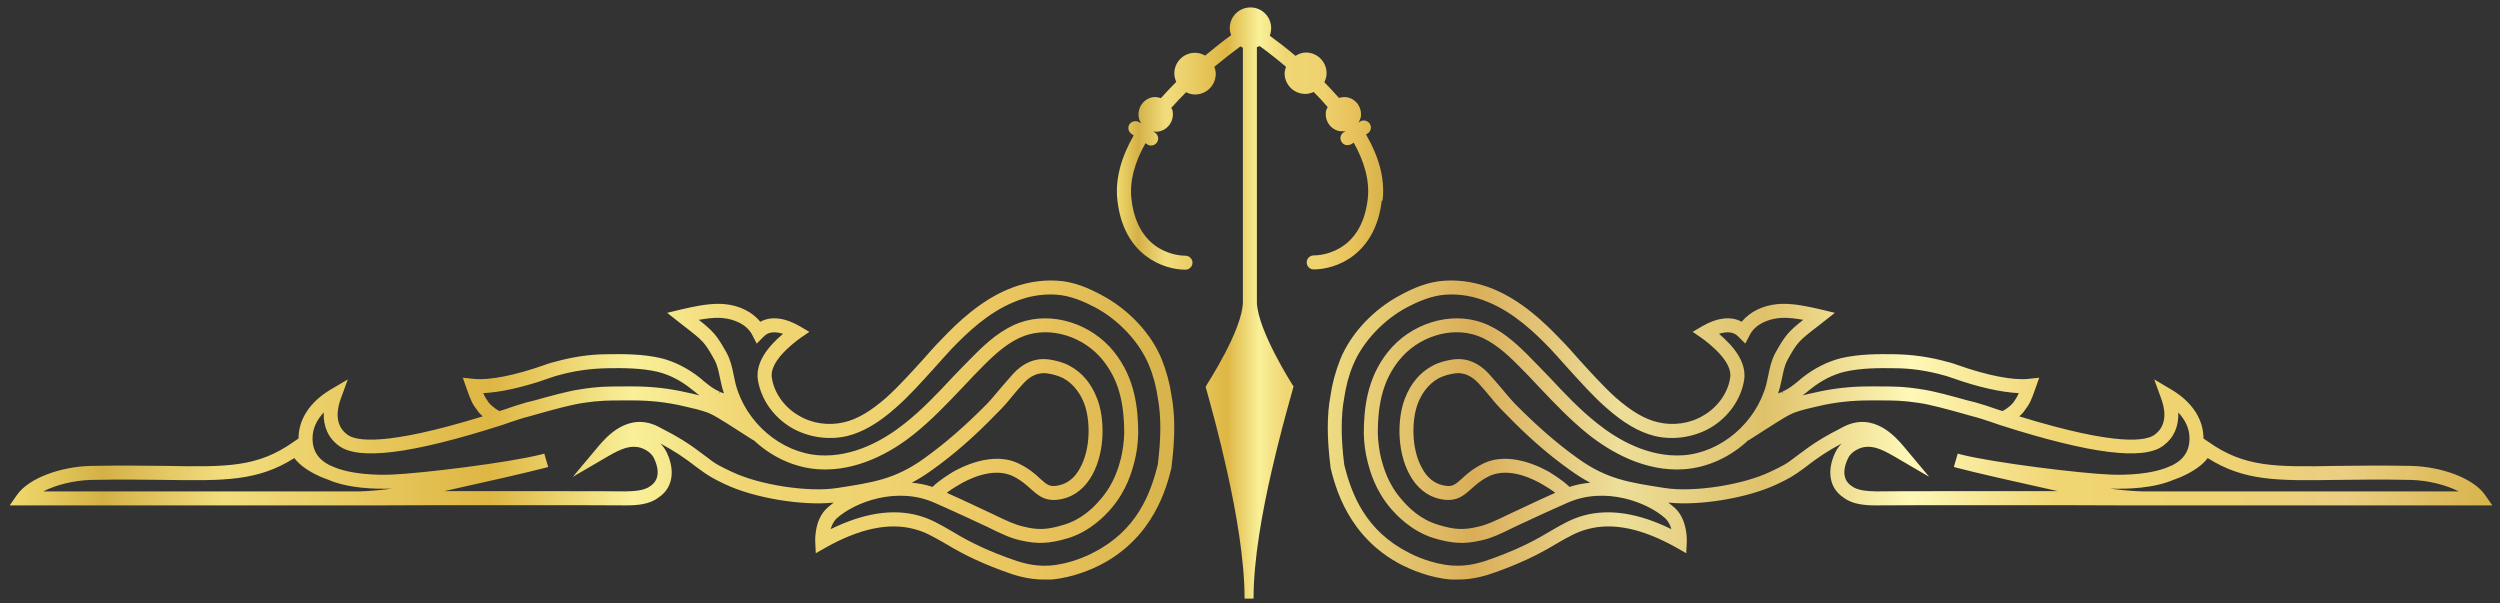
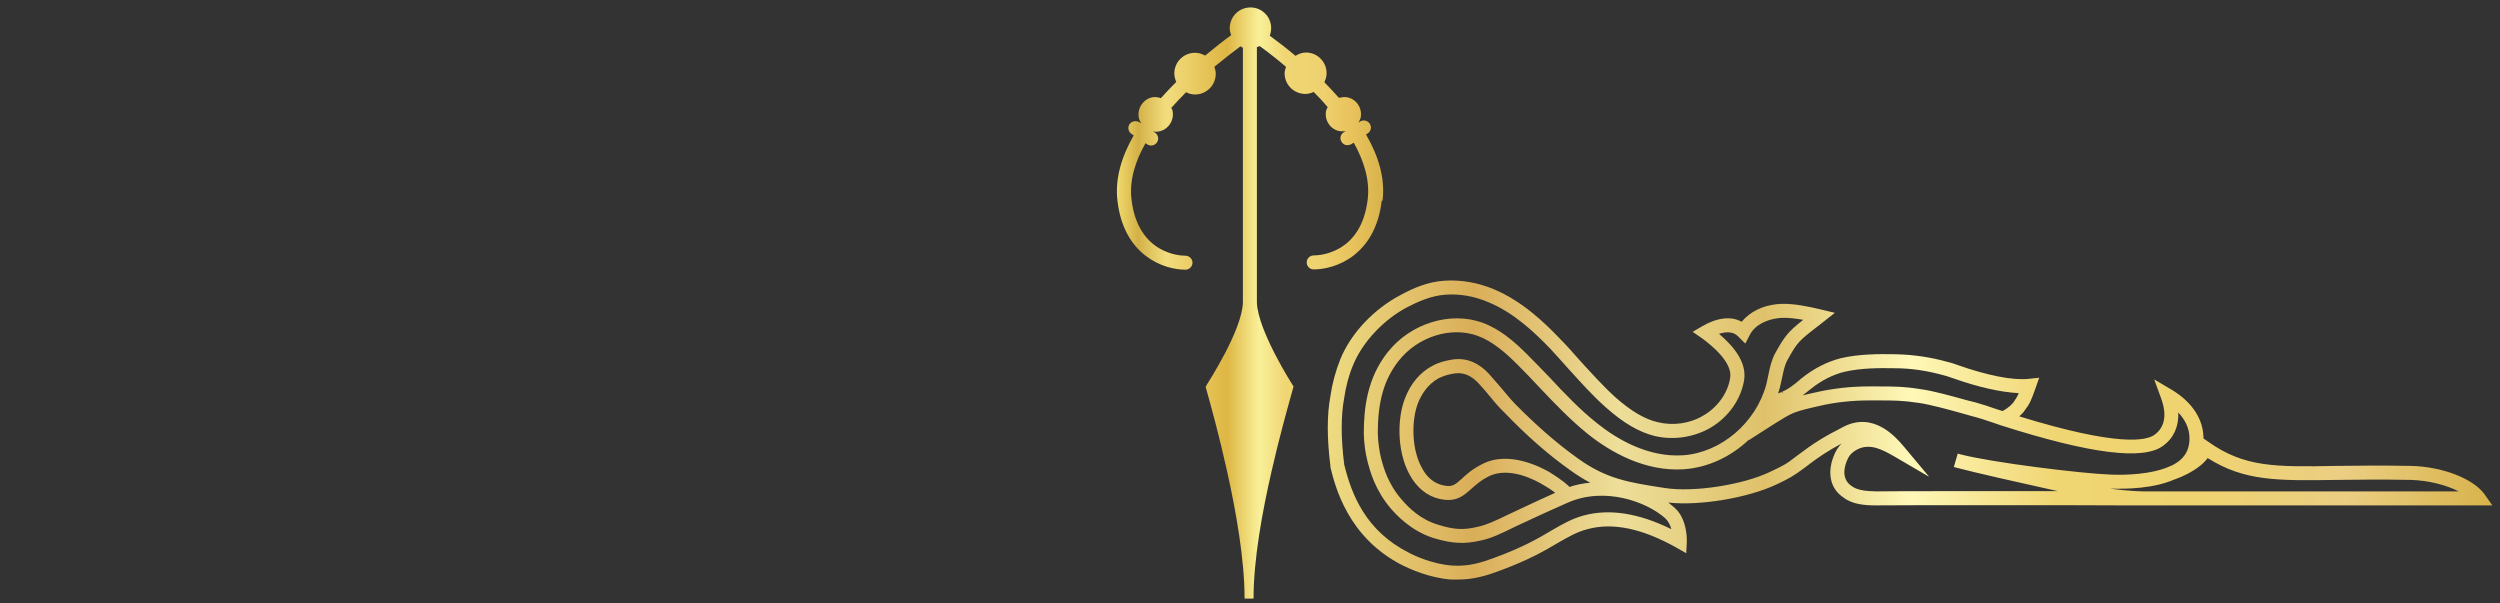
<svg xmlns="http://www.w3.org/2000/svg" width="203" height="49" viewBox="0 0 203 49" fill="none">
  <rect x="0" y="0" width="203" height="49" fill="#333333" stroke="none" />
  <path d="M112.264 16.286C112.491 14.468 111.923 12.65 110.923 10.923L111.059 10.832C111.332 10.65 111.4 10.309 111.219 10.036C111.037 9.786 110.696 9.695 110.423 9.877L110.309 9.968C110.378 9.832 110.446 9.695 110.491 9.536C110.628 8.786 110.15 8.036 109.378 7.9C109.15 7.854 108.923 7.9 108.719 7.945C108.332 7.514 107.946 7.082 107.537 6.673C107.65 6.445 107.719 6.218 107.719 5.945C107.719 5.014 106.969 4.264 106.037 4.264C105.719 4.264 105.446 4.377 105.196 4.536C104.469 3.923 103.764 3.377 103.105 2.9C103.173 2.718 103.219 2.514 103.219 2.286C103.219 1.354 102.469 0.604 101.537 0.604C100.605 0.604 99.855 1.354 99.855 2.286C99.855 2.491 99.9 2.673 99.969 2.854C99.309 3.332 98.605 3.9 97.855 4.514C97.605 4.377 97.355 4.286 97.037 4.286C96.105 4.286 95.355 5.036 95.355 5.968C95.355 6.218 95.423 6.445 95.514 6.65C95.082 7.082 94.673 7.514 94.264 7.968C94.037 7.9 93.809 7.854 93.582 7.9C92.832 8.036 92.332 8.786 92.469 9.536C92.491 9.718 92.582 9.877 92.673 10.014L92.514 9.923C92.264 9.764 91.9 9.832 91.719 10.082C91.537 10.354 91.628 10.695 91.878 10.877L92.059 10.991C91.082 12.695 90.514 14.514 90.741 16.332C91.264 20.741 94.469 21.9 96.264 21.9C96.559 21.9 96.832 21.65 96.832 21.332C96.832 21.014 96.559 20.764 96.264 20.764C95.855 20.764 92.4 20.65 91.878 16.195C91.696 14.673 92.173 13.104 93.014 11.627L93.15 11.718C93.264 11.809 93.423 11.832 93.559 11.809C93.719 11.786 93.855 11.695 93.946 11.559C94.128 11.286 94.037 10.945 93.787 10.764L93.628 10.673C93.787 10.695 93.946 10.718 94.105 10.673C94.855 10.536 95.355 9.786 95.219 9.036C95.219 8.923 95.15 8.854 95.105 8.764C95.491 8.332 95.9 7.9 96.309 7.491C96.537 7.604 96.764 7.673 97.037 7.673C97.969 7.673 98.719 6.923 98.719 5.991C98.719 5.786 98.673 5.604 98.605 5.423C99.355 4.809 100.082 4.241 100.719 3.764C100.787 3.809 100.855 3.832 100.923 3.877V24.491C100.923 26.741 98.014 31.195 97.991 31.241L97.9 31.423L97.946 31.582C98.332 32.968 99.014 35.423 99.628 38.218C100.378 41.582 101.059 45.445 101.059 48.605H101.787C101.787 45.423 102.491 41.582 103.264 38.218C103.855 35.627 104.491 33.332 104.9 31.877L105.037 31.377L104.946 31.241C104.946 31.241 102.128 26.832 102.059 24.559V3.832C102.059 3.832 102.219 3.764 102.287 3.741C102.946 4.218 103.673 4.786 104.423 5.423C104.378 5.582 104.309 5.764 104.309 5.945C104.309 6.877 105.059 7.627 105.991 7.627C106.241 7.627 106.469 7.559 106.673 7.468C107.059 7.854 107.446 8.264 107.809 8.695C107.764 8.809 107.696 8.9 107.673 9.014C107.537 9.764 108.014 10.514 108.787 10.65C108.946 10.673 109.105 10.65 109.264 10.65L109.105 10.741C108.832 10.923 108.764 11.264 108.946 11.536C109.037 11.673 109.173 11.764 109.332 11.786C109.469 11.786 109.605 11.786 109.741 11.695L109.923 11.582C110.764 13.082 111.241 14.65 111.059 16.173C110.537 20.627 107.082 20.741 106.673 20.741C106.355 20.741 106.105 20.991 106.105 21.309C106.105 21.627 106.355 21.877 106.673 21.877C108.469 21.877 111.673 20.718 112.196 16.309L112.264 16.286Z" fill="url(#paint0_linear_4728_7783)" />
-   <path d="M94.332 29.173C93.469 27.06 91.628 25.105 89.423 23.946C88.491 23.446 87.241 22.855 85.787 22.787C84.491 22.719 83.15 22.946 81.855 23.491C79.582 24.446 77.787 26.151 76.469 27.537C75.946 28.06 75.446 28.628 74.969 29.173C74.014 30.219 73.037 31.31 71.991 32.264C70.719 33.378 69.627 34.037 68.537 34.287C67.309 34.582 65.946 34.401 64.855 33.742C63.696 33.082 62.855 31.901 62.673 30.673C62.468 29.401 64.241 27.991 64.991 27.446L65.719 26.946L64.946 26.491C63.741 25.787 62.582 25.651 61.741 26.128C61.082 25.332 60.059 24.81 58.855 24.696C58.741 24.696 58.605 24.673 58.491 24.673C57.4 24.651 56.287 24.901 55.309 25.128L54.173 25.401L55.468 26.423C57.127 27.696 57.218 27.787 58.014 29.219C58.264 29.673 58.355 30.173 58.468 30.719C58.537 30.991 58.582 31.241 58.65 31.514C58.696 31.651 58.741 31.81 58.787 31.946C58.696 31.923 58.582 31.855 58.468 31.832L58.355 32.014L58.446 31.81C57.968 31.605 57.559 31.287 57.173 30.969L56.855 30.696C55.855 29.901 54.764 29.355 53.673 29.082C52.196 28.741 50.627 28.741 49.309 28.764C47.877 28.764 46.446 28.991 45.059 29.378C44.877 29.423 44.696 29.469 44.491 29.537L44.173 29.651C41.855 30.469 39.741 30.901 38.468 30.764L37.582 30.673L37.877 31.514C38.241 32.537 38.332 32.764 38.764 33.332C38.832 33.446 38.991 33.628 39.196 33.81C31.218 36.264 28.878 35.81 28.196 35.287C27.082 34.469 27.4 33.082 27.696 32.31L28.241 30.81L26.855 31.628C25.173 32.628 24.241 34.037 24.241 35.605L23.809 35.901C20.9 37.946 18.423 37.923 13.468 37.832C11.741 37.81 9.764 37.787 7.355 37.832C4.832 37.901 2.355 38.855 1.423 40.128L0.787 41.037H30.968C33.218 41.014 49.582 41.014 50.832 41.037C51.696 41.037 52.741 40.969 53.468 40.401C54.582 39.673 54.855 38.31 54.173 36.81C54.037 36.514 53.855 36.242 53.627 36.014C54.764 36.628 55.468 37.082 56.673 38.014C57.559 38.673 57.946 38.878 58.9 39.332C61.264 40.446 65.15 41.082 67.696 40.81C67.514 40.969 67.309 41.105 67.15 41.264C66.105 42.219 66.196 43.923 66.196 43.992L66.241 44.923L67.037 44.469C69.787 42.923 72.196 42.401 74.264 42.969C75.128 43.196 75.741 43.56 76.627 44.06C77.696 44.696 79.014 45.469 81.423 46.355C82.4 46.719 83.469 47.06 84.787 47.06H85.332C87.105 46.923 88.696 46.196 89.287 45.901C93.719 43.651 94.741 39.514 95.128 37.969V37.901C95.423 35.56 95.423 33.673 95.128 32.128C94.991 31.151 94.719 30.151 94.332 29.173ZM44.559 30.719L44.832 30.628C45.014 30.56 45.173 30.514 45.355 30.469C46.65 30.105 47.991 29.923 49.309 29.901C50.605 29.878 52.059 29.878 53.423 30.196C54.332 30.423 55.287 30.901 56.127 31.582L56.446 31.832C56.446 31.832 56.673 32.014 56.787 32.105C56.446 32.014 56.127 31.946 55.809 31.878C54.355 31.537 52.877 31.378 51.446 31.378H50.65C49.446 31.378 48.582 31.378 47.173 31.605C46.15 31.741 44.559 32.196 43.4 32.514L42.764 32.673C42.196 32.832 41.627 33.014 41.059 33.219L40.559 33.378C40.037 33.105 39.764 32.787 39.673 32.673C39.468 32.378 39.377 32.242 39.241 31.923C40.65 31.855 42.514 31.446 44.559 30.719ZM29.082 39.901H3.514C4.537 39.378 5.968 39.014 7.378 38.969C9.764 38.923 11.718 38.946 13.446 38.969C18.196 39.037 20.923 39.082 23.9 37.196C24.105 37.469 24.355 37.696 24.559 37.855C25.128 38.31 26.014 38.742 26.514 38.901C26.537 38.923 26.559 38.923 26.582 38.923C28.264 39.673 30.491 39.719 31.832 39.673C30.196 39.901 29.105 39.901 29.082 39.901ZM59.423 38.31C58.468 37.855 58.15 37.719 57.377 37.105C55.855 35.946 55.105 35.492 53.423 34.628C50.991 33.423 49.218 35.514 48.627 36.196L46.514 38.719L49.355 37.06C50.491 36.401 51.241 36.105 52.082 36.378C52.582 36.56 52.968 36.878 53.127 37.264C53.4 37.832 53.696 38.878 52.809 39.469C52.309 39.855 51.468 39.878 50.832 39.901C49.968 39.878 41.764 39.878 36.082 39.878C39.287 39.173 42.968 38.332 44.241 37.992C44.332 37.969 44.423 37.946 44.491 37.923H44.514L44.196 36.832C44.196 36.832 44.037 36.878 43.946 36.901C41.377 37.56 34.218 38.446 31.787 38.537C30.741 38.582 28.4 38.56 26.855 37.81H26.832C26.559 37.673 26.309 37.514 26.105 37.332C25.628 36.901 25.4 36.378 25.378 35.673C25.355 34.764 25.764 34.06 26.287 33.492C26.241 34.628 26.65 35.56 27.514 36.196C29.128 37.401 33.423 36.855 40.696 34.537L41.423 34.287C41.968 34.105 42.491 33.923 43.059 33.787L43.696 33.605C44.832 33.287 46.4 32.855 47.332 32.719C48.673 32.514 49.446 32.514 50.65 32.514H51.355C52.741 32.514 54.15 32.651 55.559 32.992C56.173 33.128 56.877 33.287 57.491 33.514C57.991 33.719 58.468 34.037 58.991 34.355L61.196 35.764L61.15 35.696C62.605 37.082 64.469 37.969 66.446 38.105C69.605 38.31 72.4 36.696 74.173 35.287C75.628 34.128 76.923 32.764 78.173 31.446C78.741 30.832 79.332 30.219 79.923 29.628C80.878 28.673 81.946 27.719 83.196 27.264C85.355 26.491 88.037 27.332 89.582 29.287C90.764 30.787 91.287 32.537 91.287 35.196C91.264 35.878 91.173 36.582 91.014 37.242C90.832 37.901 90.491 39.264 89.332 40.582C88.764 41.242 87.832 42.173 86.4 42.605C85.082 43.014 84.309 43.06 83.128 42.764C82.423 42.605 81.877 42.355 80.559 41.719C79.719 41.332 78.559 40.764 76.878 40.014C77.287 39.696 77.696 39.469 77.923 39.332C78.377 39.06 80.605 37.81 82.309 38.696C82.946 39.014 83.332 39.378 83.696 39.696C84.332 40.264 84.923 40.81 86.264 40.514C87.287 40.287 88.15 39.582 88.719 38.514C89.764 36.582 89.696 33.901 89.082 32.355C88.628 31.151 87.855 30.241 86.878 29.719C86.355 29.423 85.741 29.264 85.082 29.173C84.037 29.06 83.082 29.469 82.264 30.355C81.946 30.719 81.65 31.06 81.332 31.423C80.946 31.878 80.559 32.355 80.15 32.787C78.423 34.537 76.741 36.014 75.014 37.242C72.696 38.901 70.923 39.173 67.969 39.628C65.627 39.992 61.65 39.378 59.423 38.31ZM75.719 39.537C75.173 39.355 74.605 39.242 74.037 39.196C74.559 38.923 75.105 38.582 75.673 38.173C77.469 36.901 79.196 35.378 80.946 33.56C81.4 33.128 81.809 32.651 82.196 32.173C82.491 31.81 82.787 31.469 83.105 31.128C83.673 30.514 84.287 30.241 84.969 30.31C85.491 30.378 85.946 30.514 86.355 30.719C87.264 31.219 87.787 32.105 88.037 32.764C88.537 34.082 88.582 36.401 87.719 37.969C87.309 38.764 86.719 39.242 86.014 39.401C85.241 39.582 85.037 39.378 84.446 38.855C84.082 38.514 83.605 38.082 82.832 37.696C80.605 36.514 77.877 38.037 77.355 38.332C77.014 38.56 76.332 38.946 75.719 39.537ZM94.014 37.719C93.423 40.128 92.287 43.105 88.764 44.878C88.355 45.105 86.855 45.81 85.241 45.923C83.9 46.014 82.855 45.673 81.809 45.287C79.514 44.446 78.219 43.696 77.196 43.082C76.287 42.56 75.559 42.128 74.559 41.855C72.469 41.287 70.082 41.673 67.446 42.969C67.537 42.651 67.696 42.332 67.923 42.105C69.4 40.764 72.855 39.469 75.9 40.832C77.855 41.696 79.15 42.31 80.082 42.741C81.423 43.401 82.059 43.696 82.878 43.878C84.241 44.196 85.219 44.151 86.741 43.696C88.628 43.105 89.809 41.764 90.196 41.332C91.514 39.81 91.923 38.219 92.105 37.537C92.309 36.764 92.4 35.992 92.423 35.219C92.423 33.264 92.196 30.741 90.469 28.582C88.628 26.264 85.423 25.264 82.809 26.196C81.355 26.719 80.173 27.764 79.128 28.81C78.514 29.423 77.923 30.037 77.332 30.651C76.128 31.946 74.855 33.287 73.469 34.378C71.855 35.673 69.332 37.151 66.514 36.969C63.423 36.764 60.582 34.332 59.741 31.219C59.696 30.969 59.627 30.741 59.582 30.491C59.468 29.901 59.332 29.264 59.014 28.673C58.218 27.241 57.946 26.923 56.741 25.969C57.309 25.878 57.877 25.787 58.446 25.81C58.537 25.81 58.65 25.832 58.741 25.832C59.582 25.923 60.627 26.31 61.082 27.196L61.446 27.901L62.014 27.332C62.423 26.878 63.059 26.946 63.582 27.105C62.4 28.105 61.332 29.401 61.537 30.832C61.787 32.423 62.809 33.878 64.287 34.742C65.627 35.514 67.287 35.764 68.809 35.401C70.082 35.082 71.332 34.355 72.741 33.105C73.855 32.128 74.832 31.014 75.809 29.946C76.287 29.401 76.787 28.855 77.287 28.31C78.537 27.014 80.219 25.401 82.309 24.537C83.423 24.06 84.582 23.855 85.719 23.923C86.946 23.991 88.059 24.514 88.9 24.946C90.832 25.969 92.514 27.764 93.287 29.628C93.65 30.491 93.878 31.378 94.014 32.31C94.287 33.764 94.287 35.537 94.014 37.719Z" fill="url(#paint1_linear_4728_7783)" />
  <path d="M201.741 40.128C200.81 38.855 198.332 37.901 195.81 37.832C193.4 37.787 191.423 37.81 189.696 37.832C184.741 37.923 182.264 37.946 179.355 35.901L178.923 35.605C178.923 34.037 177.991 32.628 176.31 31.628L174.923 30.81L175.469 32.31C175.764 33.082 176.082 34.469 174.969 35.287C174.287 35.81 171.946 36.264 163.969 33.81C164.173 33.628 164.332 33.446 164.4 33.332C164.832 32.764 164.923 32.537 165.287 31.514L165.582 30.673L164.696 30.764C163.423 30.901 161.31 30.469 158.991 29.651L158.673 29.537C158.469 29.469 158.287 29.423 158.105 29.378C156.719 28.991 155.287 28.787 153.855 28.764C152.537 28.741 150.969 28.741 149.491 29.082C148.4 29.355 147.31 29.901 146.31 30.696L145.991 30.969C145.605 31.287 145.196 31.605 144.719 31.81L144.81 32.014L144.696 31.832C144.582 31.855 144.469 31.923 144.378 31.946C144.423 31.81 144.469 31.651 144.514 31.514C144.582 31.241 144.628 30.991 144.696 30.719C144.81 30.173 144.9 29.673 145.15 29.219C145.946 27.787 146.037 27.696 147.696 26.423L148.991 25.401L147.855 25.128C146.878 24.901 145.764 24.651 144.673 24.673C144.56 24.673 144.423 24.696 144.31 24.696C143.105 24.81 142.082 25.332 141.423 26.128C140.582 25.651 139.423 25.787 138.219 26.491L137.446 26.946L138.173 27.446C138.923 27.991 140.696 29.401 140.491 30.673C140.31 31.901 139.469 33.082 138.31 33.742C137.219 34.401 135.855 34.582 134.628 34.287C133.537 34.037 132.446 33.378 131.173 32.264C130.128 31.31 129.15 30.219 128.196 29.173C127.719 28.628 127.219 28.06 126.696 27.537C125.378 26.151 123.582 24.446 121.31 23.491C120.014 22.946 118.673 22.719 117.378 22.787C115.923 22.855 114.673 23.446 113.741 23.946C111.537 25.105 109.696 27.06 108.832 29.173C108.446 30.151 108.173 31.151 108.037 32.128C107.741 33.673 107.741 35.56 108.037 37.901V37.969C108.423 39.514 109.446 43.651 113.878 45.901C114.469 46.196 116.06 46.923 117.832 47.06H118.378C119.696 47.06 120.764 46.719 121.741 46.355C124.15 45.469 125.469 44.696 126.537 44.06C127.423 43.56 128.037 43.196 128.9 42.969C130.969 42.401 133.378 42.923 136.128 44.469L136.923 44.923L136.969 43.992C136.969 43.992 137.06 42.219 136.014 41.264C135.855 41.105 135.65 40.969 135.469 40.81C138.014 41.082 141.9 40.446 144.264 39.332C145.219 38.878 145.605 38.673 146.491 38.014C147.696 37.082 148.4 36.628 149.537 36.014C149.31 36.242 149.128 36.514 148.991 36.81C148.31 38.31 148.582 39.673 149.696 40.401C150.423 40.969 151.469 41.037 152.332 41.037C153.582 41.014 169.946 41.014 172.196 41.037H202.378L201.741 40.128ZM146.719 31.832L147.037 31.582C147.878 30.901 148.832 30.423 149.741 30.196C151.105 29.878 152.56 29.878 153.855 29.901C155.173 29.901 156.514 30.105 157.81 30.469C157.991 30.514 158.15 30.56 158.332 30.628L158.605 30.719C160.65 31.446 162.514 31.855 163.923 31.923C163.787 32.242 163.696 32.378 163.491 32.673C163.4 32.787 163.128 33.105 162.605 33.378L162.105 33.219C161.537 33.014 160.969 32.832 160.4 32.673L159.764 32.514C158.605 32.196 157.014 31.741 155.991 31.605C154.582 31.378 153.719 31.378 152.514 31.378H151.719C150.287 31.378 148.81 31.537 147.355 31.878C147.037 31.946 146.719 32.014 146.378 32.105C146.491 32.014 146.605 31.923 146.719 31.832ZM135.719 42.969C133.082 41.673 130.696 41.287 128.605 41.855C127.605 42.128 126.878 42.56 125.969 43.082C124.946 43.696 123.65 44.446 121.355 45.287C120.31 45.673 119.264 46.014 117.923 45.923C116.31 45.81 114.81 45.105 114.4 44.878C110.878 43.105 109.741 40.128 109.15 37.719C108.878 35.537 108.878 33.764 109.15 32.31C109.287 31.378 109.514 30.491 109.878 29.628C110.65 27.764 112.332 25.969 114.264 24.946C115.105 24.514 116.219 23.991 117.446 23.923C118.582 23.855 119.741 24.06 120.855 24.537C122.946 25.401 124.628 27.014 125.878 28.31C126.378 28.855 126.878 29.401 127.355 29.946C128.332 31.014 129.31 32.128 130.423 33.105C131.832 34.355 133.082 35.082 134.355 35.401C135.878 35.764 137.537 35.514 138.878 34.742C140.355 33.878 141.378 32.423 141.628 30.832C141.832 29.401 140.764 28.105 139.582 27.105C140.105 26.946 140.741 26.878 141.15 27.332L141.719 27.901L142.082 27.196C142.537 26.31 143.582 25.923 144.423 25.832C144.514 25.832 144.628 25.81 144.719 25.81C145.287 25.787 145.855 25.878 146.423 25.969C145.219 26.923 144.946 27.241 144.15 28.673C143.832 29.264 143.696 29.901 143.582 30.491C143.537 30.741 143.469 30.969 143.423 31.219C142.582 34.332 139.741 36.764 136.65 36.969C133.832 37.151 131.31 35.673 129.696 34.378C128.31 33.287 127.037 31.946 125.832 30.651C125.241 30.037 124.65 29.423 124.037 28.81C122.991 27.764 121.81 26.719 120.355 26.196C117.741 25.264 114.537 26.264 112.696 28.582C110.969 30.741 110.741 33.264 110.741 35.219C110.764 35.992 110.855 36.764 111.06 37.537C111.241 38.219 111.65 39.81 112.969 41.332C113.355 41.764 114.537 43.105 116.423 43.696C117.946 44.151 118.923 44.196 120.287 43.878C121.105 43.696 121.741 43.401 123.082 42.741C124.014 42.31 125.31 41.696 127.264 40.832C130.31 39.469 133.764 40.764 135.241 42.105C135.469 42.332 135.628 42.651 135.719 42.969ZM125.81 38.332C125.287 38.037 122.56 36.514 120.332 37.696C119.56 38.082 119.082 38.514 118.719 38.855C118.128 39.378 117.923 39.582 117.15 39.401C116.446 39.242 115.855 38.764 115.446 37.969C114.582 36.401 114.628 34.082 115.128 32.764C115.378 32.105 115.9 31.219 116.81 30.719C117.219 30.514 117.673 30.378 118.196 30.31C118.878 30.241 119.491 30.514 120.06 31.128C120.378 31.469 120.673 31.81 120.969 32.173C121.355 32.651 121.764 33.128 122.219 33.56C123.969 35.378 125.696 36.901 127.491 38.173C128.06 38.582 128.605 38.923 129.128 39.196C128.56 39.242 127.991 39.355 127.446 39.537C126.832 38.946 126.15 38.56 125.81 38.332ZM152.332 39.901C151.696 39.878 150.855 39.855 150.355 39.469C149.469 38.878 149.764 37.832 150.037 37.264C150.196 36.878 150.582 36.56 151.082 36.378C151.923 36.105 152.673 36.401 153.81 37.06L156.65 38.719L154.537 36.196C153.946 35.514 152.173 33.423 149.741 34.628C148.06 35.492 147.31 35.946 145.787 37.105C145.014 37.719 144.696 37.855 143.741 38.31C141.514 39.378 137.537 39.992 135.196 39.628C132.241 39.173 130.469 38.901 128.15 37.242C126.423 36.014 124.741 34.537 123.014 32.787C122.605 32.355 122.219 31.878 121.832 31.423C121.514 31.06 121.219 30.719 120.9 30.355C120.082 29.469 119.128 29.06 118.082 29.173C117.423 29.264 116.81 29.423 116.287 29.719C115.31 30.241 114.537 31.151 114.082 32.355C113.469 33.901 113.4 36.582 114.446 38.514C115.014 39.582 115.878 40.287 116.9 40.514C118.241 40.81 118.832 40.264 119.469 39.696C119.832 39.378 120.219 39.014 120.855 38.696C122.56 37.81 124.787 39.06 125.241 39.332C125.469 39.469 125.878 39.696 126.287 40.014C124.605 40.764 123.446 41.332 122.605 41.719C121.287 42.355 120.741 42.605 120.037 42.764C118.855 43.06 118.082 43.014 116.764 42.605C115.332 42.173 114.4 41.242 113.832 40.582C112.673 39.264 112.332 37.901 112.15 37.242C111.991 36.582 111.9 35.878 111.878 35.196C111.878 32.537 112.4 30.787 113.582 29.287C115.128 27.332 117.81 26.491 119.969 27.264C121.219 27.719 122.287 28.673 123.241 29.628C123.832 30.219 124.423 30.832 124.991 31.446C126.241 32.764 127.537 34.128 128.991 35.287C130.764 36.696 133.56 38.31 136.719 38.105C138.696 37.969 140.56 37.082 142.014 35.696L141.969 35.764L144.173 34.355C144.696 34.037 145.173 33.719 145.673 33.514C146.287 33.287 146.991 33.128 147.605 32.992C149.014 32.651 150.423 32.514 151.81 32.514H152.514C153.719 32.514 154.491 32.514 155.832 32.719C156.764 32.855 158.332 33.287 159.469 33.605L160.105 33.787C160.673 33.923 161.196 34.105 161.741 34.287L162.469 34.537C169.741 36.855 174.037 37.401 175.65 36.196C176.514 35.56 176.923 34.628 176.878 33.492C177.4 34.06 177.81 34.764 177.787 35.673C177.764 36.378 177.537 36.901 177.06 37.332C176.855 37.514 176.605 37.673 176.332 37.81H176.31C174.764 38.56 172.423 38.582 171.378 38.537C168.946 38.446 161.787 37.56 159.219 36.901C159.128 36.878 159.037 36.855 158.969 36.832L158.65 37.923H158.673C158.673 37.923 158.832 37.969 158.923 37.992C160.196 38.332 163.878 39.173 167.082 39.878C161.4 39.878 153.196 39.878 152.332 39.901ZM174.082 39.901C174.082 39.901 172.969 39.901 171.332 39.673C172.673 39.719 174.9 39.673 176.582 38.923C176.605 38.923 176.628 38.923 176.65 38.901C177.15 38.742 178.037 38.31 178.605 37.855C178.81 37.696 179.06 37.469 179.264 37.196C182.241 39.082 184.969 39.037 189.719 38.969C191.446 38.946 193.4 38.923 195.787 38.969C197.196 39.014 198.628 39.378 199.65 39.901H174.082Z" fill="url(#paint2_linear_4728_7783)" />
  <defs>
    <linearGradient id="paint0_linear_4728_7783" x1="90.691" y1="24.602" x2="112.314" y2="24.602" gradientUnits="userSpaceOnUse">
      <stop stop-color="#F0DA6E" />
      <stop offset="0.08" stop-color="#D4B147" />
      <stop offset="0.184" stop-color="#F2DD7E" />
      <stop offset="0.413" stop-color="#DEB643" />
      <stop offset="0.535" stop-color="#F9F099" />
      <stop offset="0.632" stop-color="#F0D573" />
      <stop offset="0.753" stop-color="#EFD371" />
      <stop offset="0.884" stop-color="#E9C25C" />
      <stop offset="1" stop-color="#D7B34B" />
    </linearGradient>
    <linearGradient id="paint1_linear_4728_7783" x1="0.787" y1="34.916" x2="95.349" y2="34.916" gradientUnits="userSpaceOnUse">
      <stop stop-color="#F0DA6E" />
      <stop offset="0.08" stop-color="#D4B147" />
      <stop offset="0.184" stop-color="#F2DD7E" />
      <stop offset="0.413" stop-color="#DEB643" />
      <stop offset="0.535" stop-color="#F9F099" />
      <stop offset="0.632" stop-color="#F0D573" />
      <stop offset="0.753" stop-color="#EFD371" />
      <stop offset="0.884" stop-color="#E9C25C" />
      <stop offset="1" stop-color="#D7B34B" />
    </linearGradient>
    <linearGradient id="paint2_linear_4728_7783" x1="107.815" y1="34.916" x2="202.378" y2="34.916" gradientUnits="userSpaceOnUse">
      <stop stop-color="#EDDB82" />
      <stop offset="0.125" stop-color="#DAAE59" />
      <stop offset="0.25" stop-color="#EDDE99" />
      <stop offset="0.375" stop-color="#DFC16A" />
      <stop offset="0.5" stop-color="#FEF8B8" />
      <stop offset="0.625" stop-color="#F0D573" />
      <stop offset="0.75" stop-color="#EFD371" />
      <stop offset="0.875" stop-color="#EBCE82" />
      <stop offset="1" stop-color="#D7B34B" />
    </linearGradient>
  </defs>
</svg>